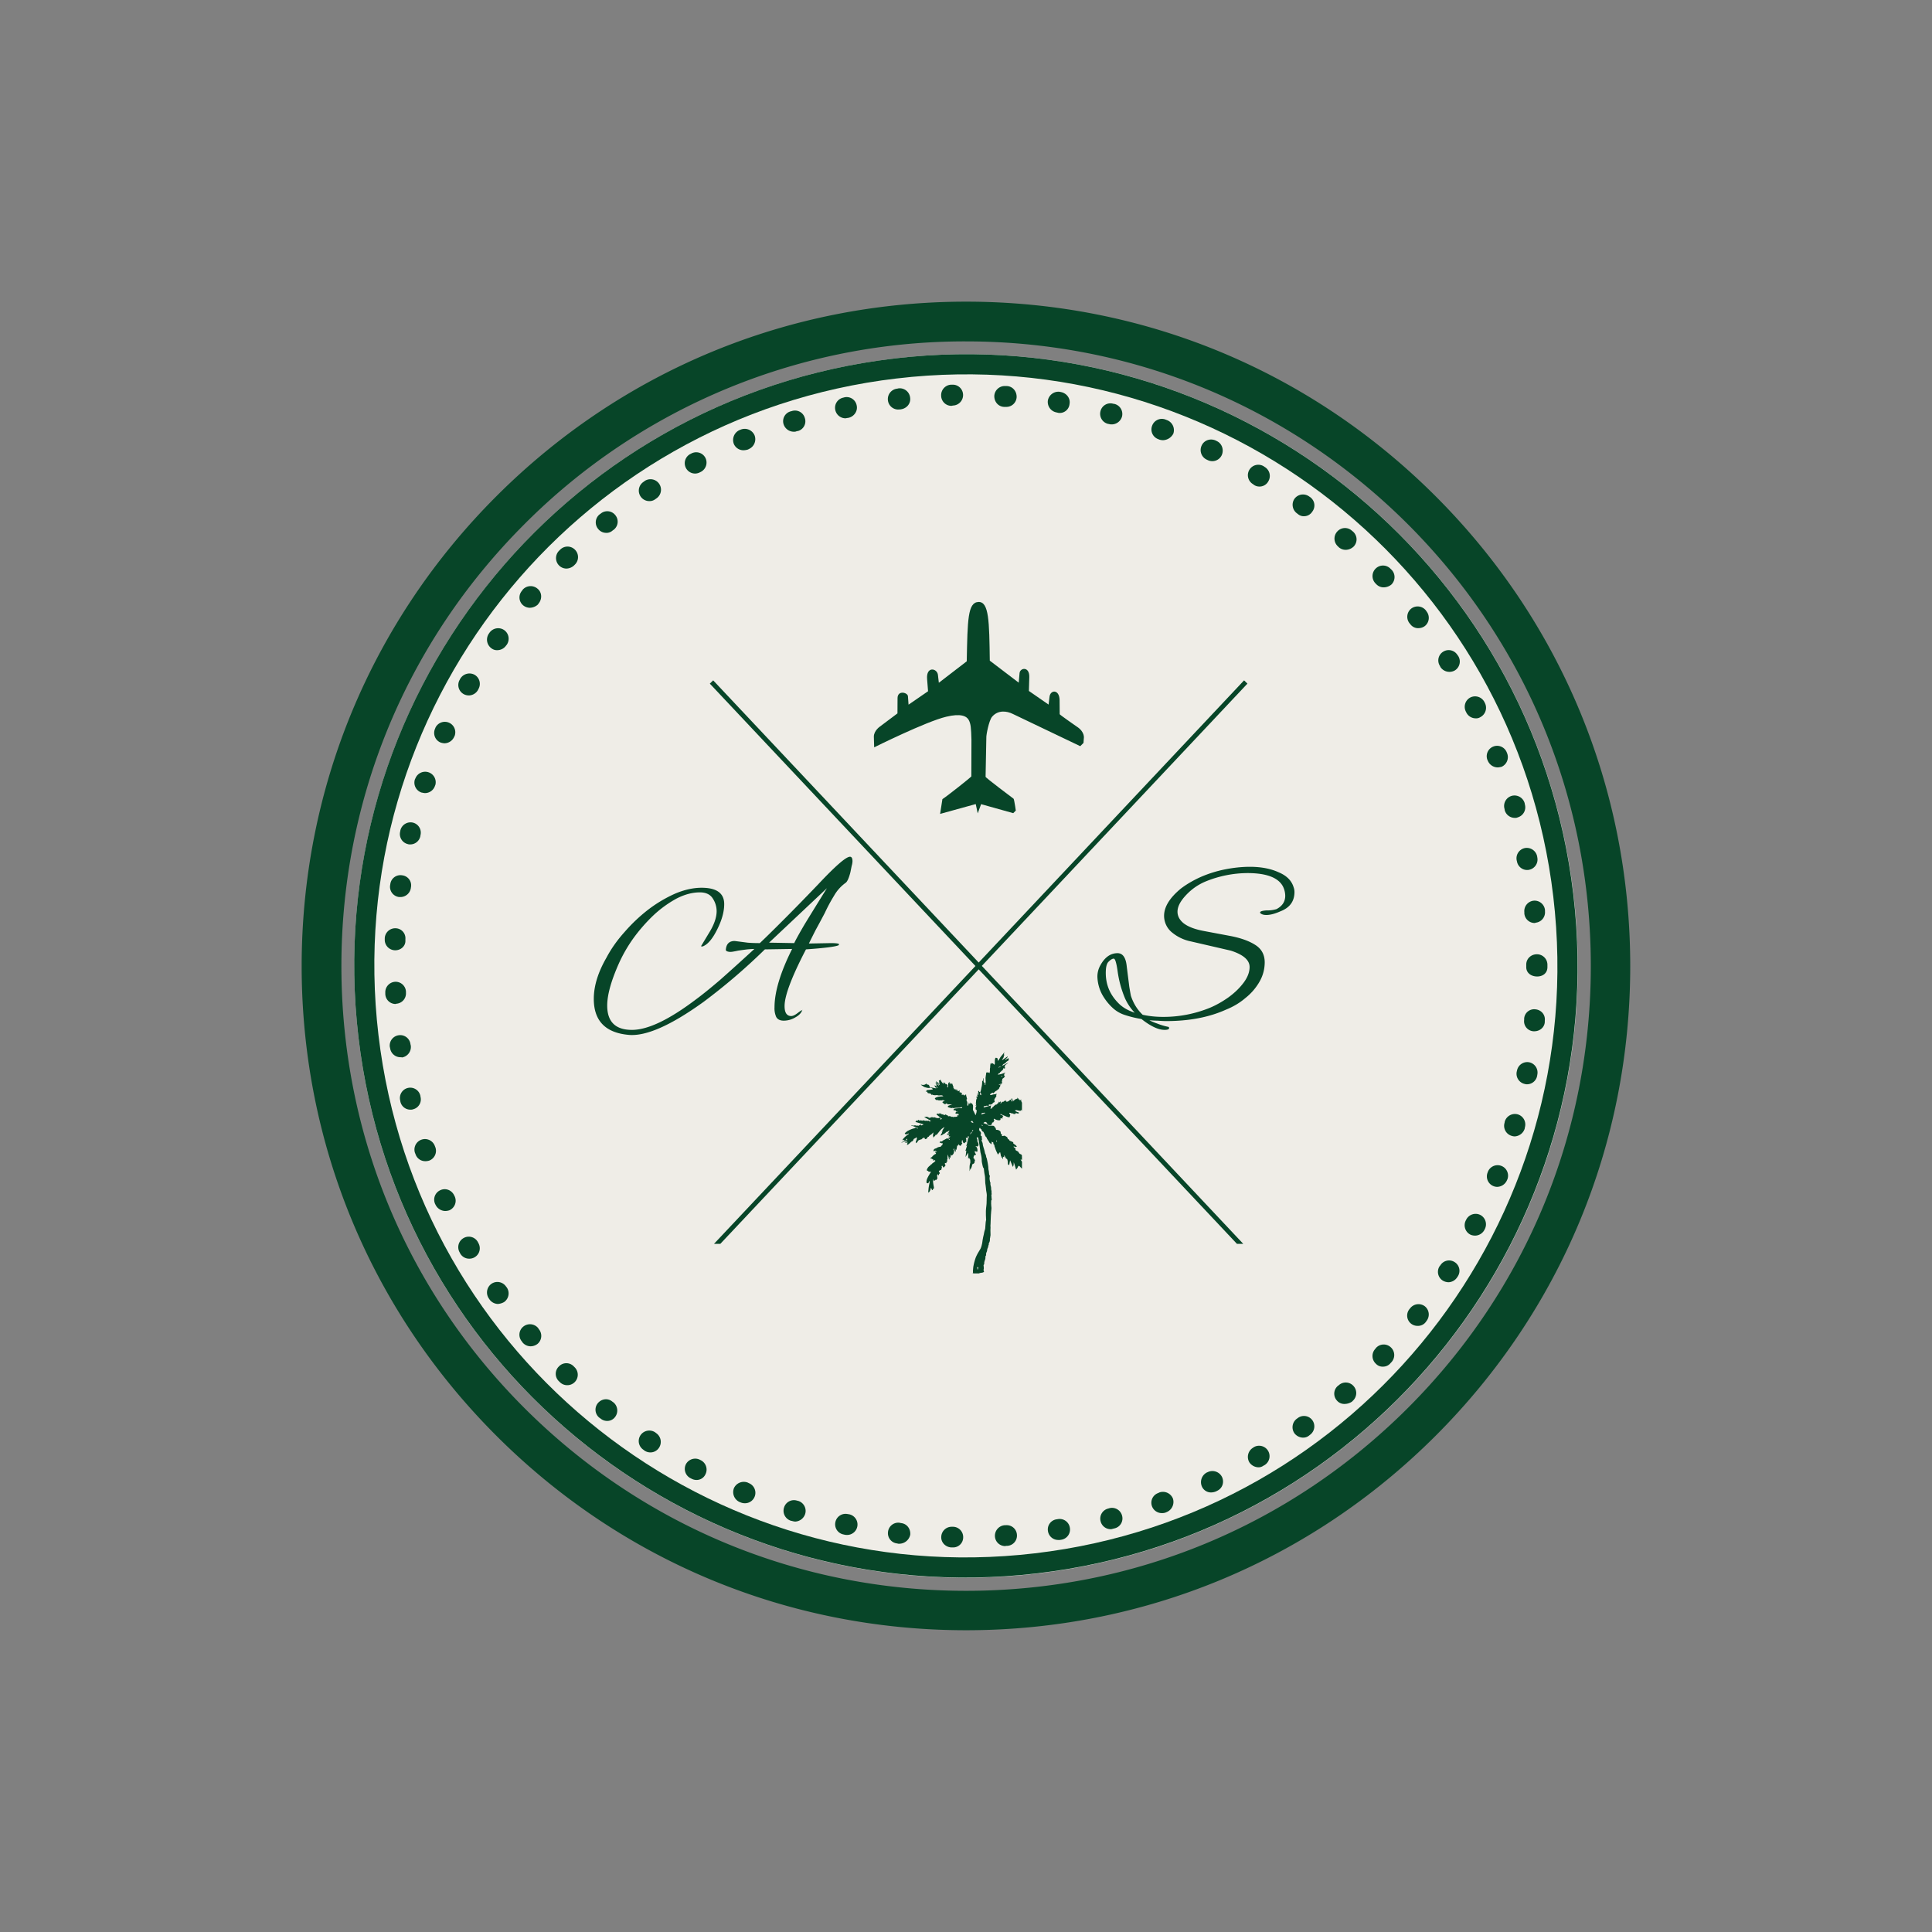
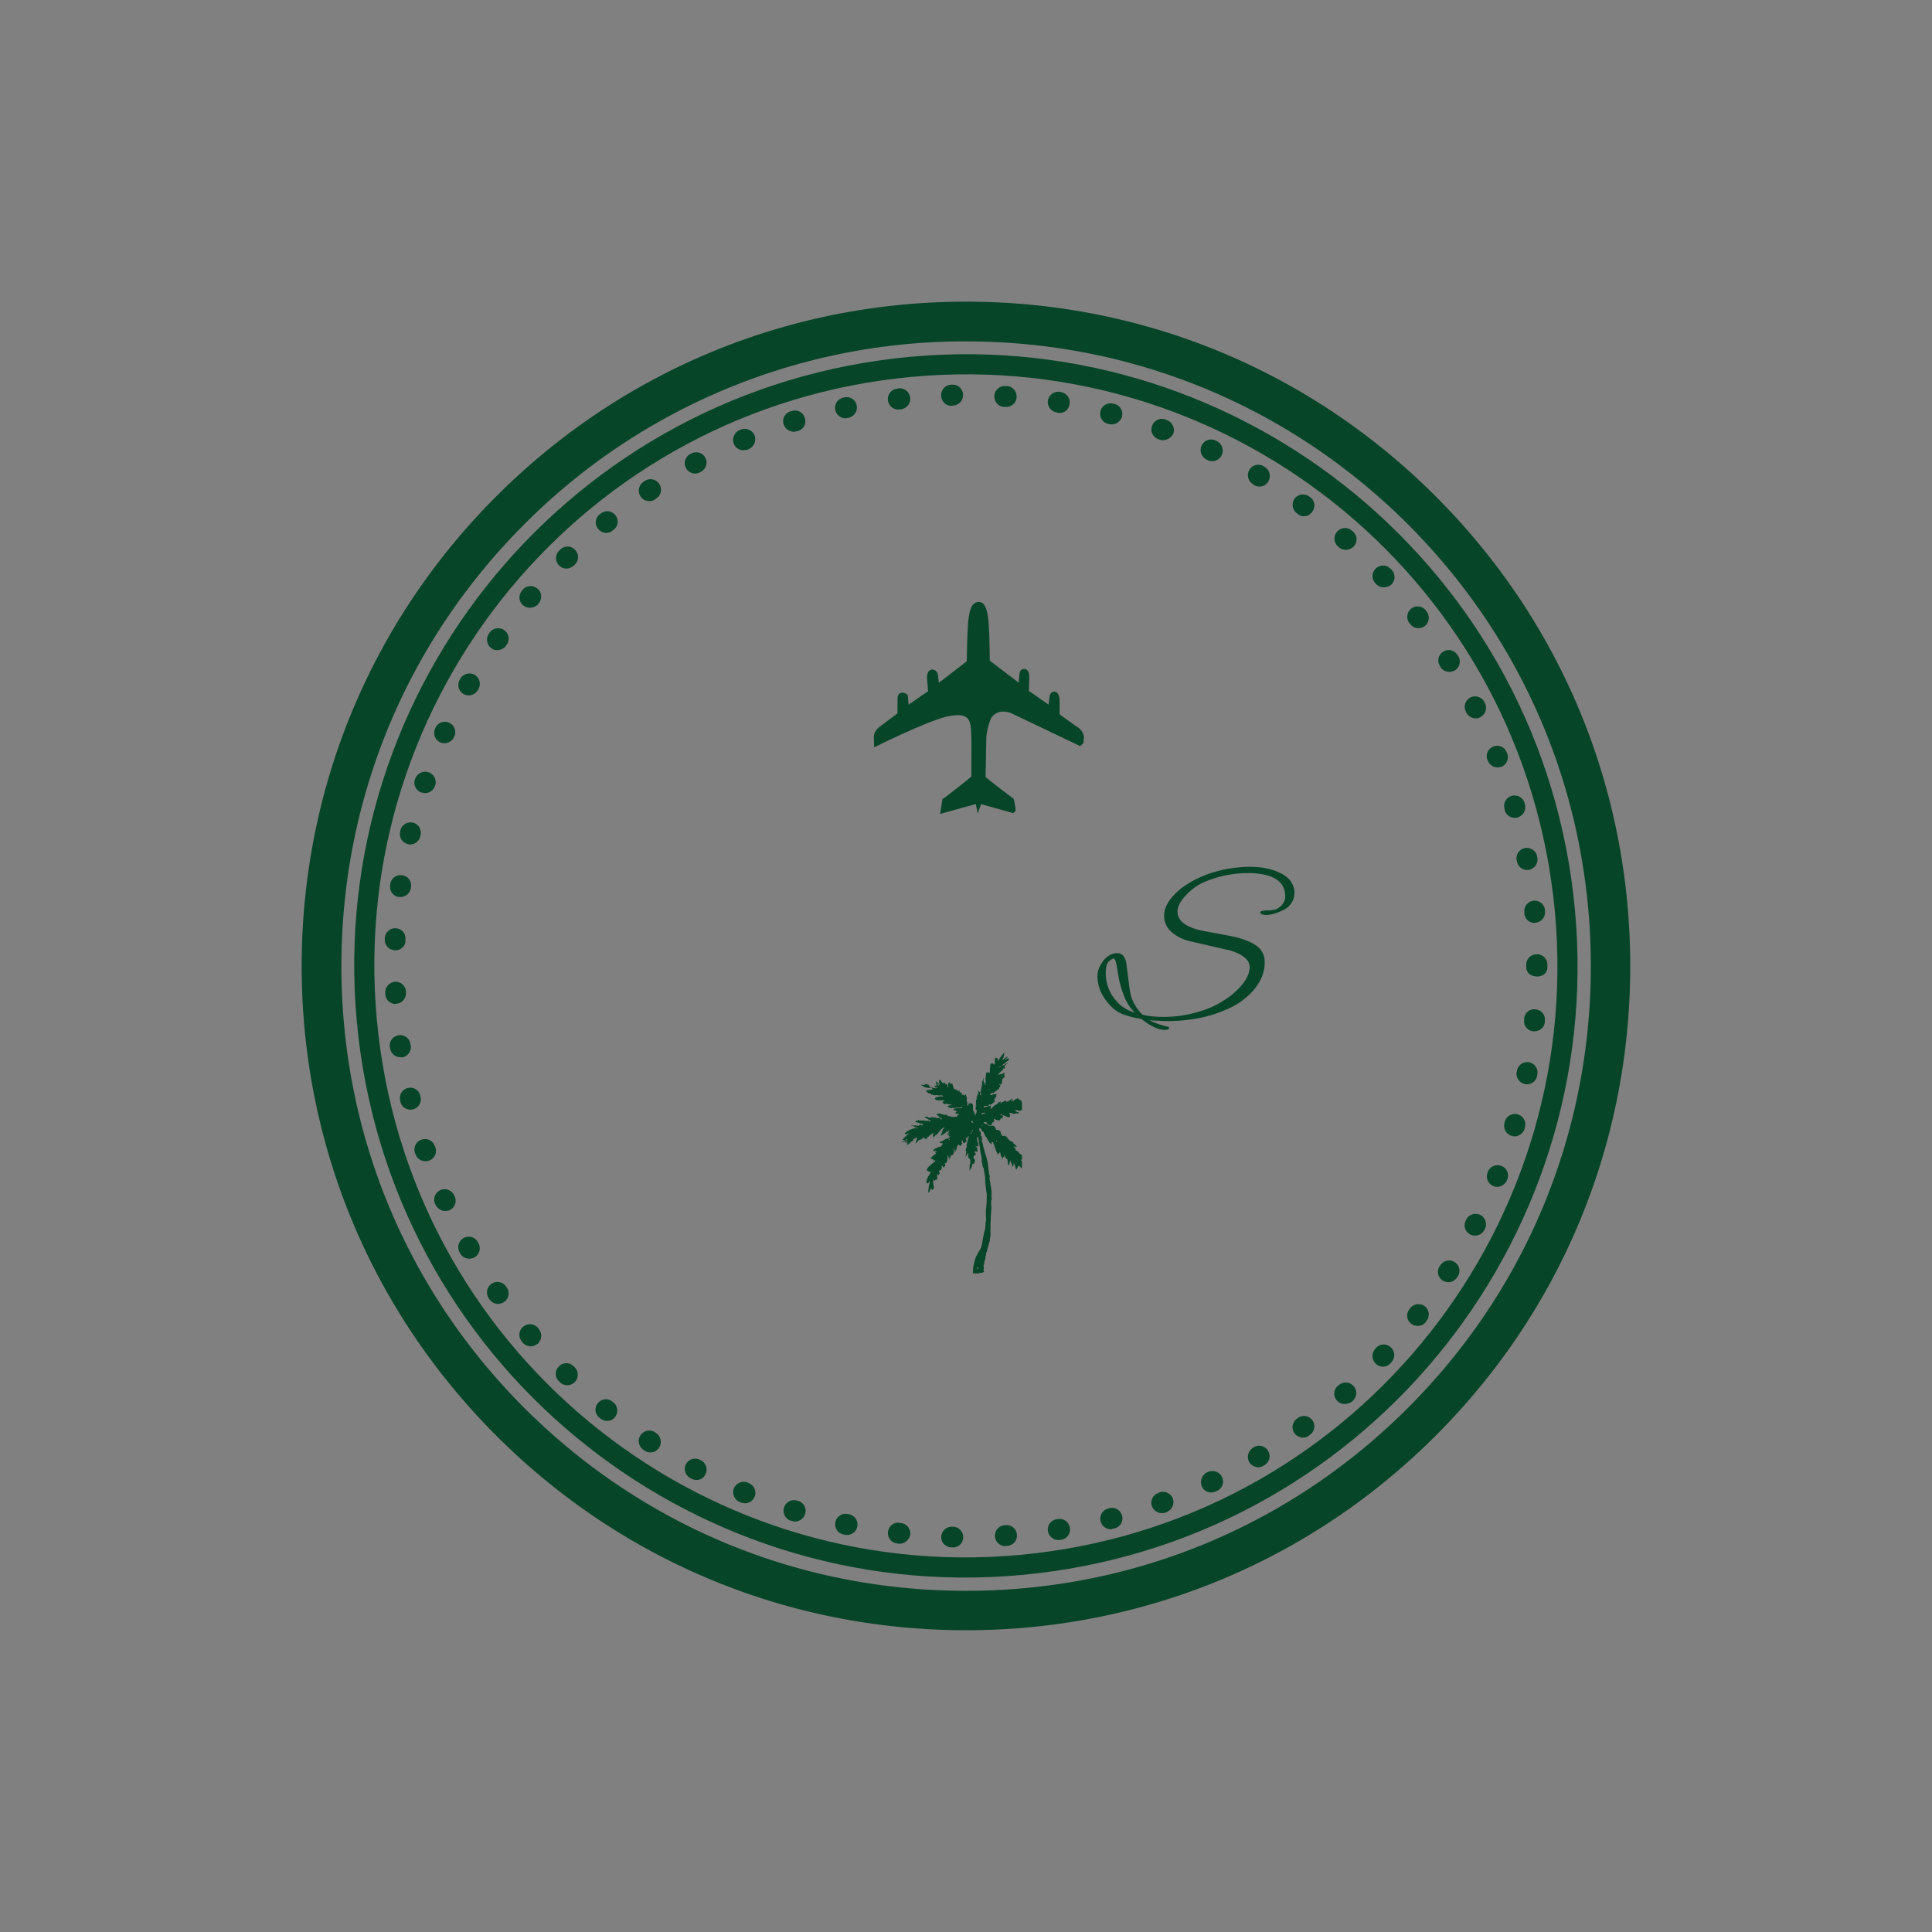
<svg xmlns="http://www.w3.org/2000/svg" data-bbox="10.695 10.695 50.61 50.61" height="96" viewBox="0 0 72 72" width="96" data-type="ugc">
  <rect x="0" y="0" width="72" height="72" fill="#808080" stroke="none" />
  <g>
    <defs>
      <clipPath id="2201ae64-16cf-4110-b196-ae4f46c564d0">
        <path d="M13 13h46v46H13Zm0 0" />
      </clipPath>
      <clipPath id="b0b2b215-76ed-44a2-b9e2-e1ec18063dcc">
-         <path d="m10.695 16.023 45.282-5.328 5.328 45.282-45.282 5.328Zm0 0" />
-       </clipPath>
+         </clipPath>
      <clipPath id="9850799d-f8d6-4d1c-b7c5-306c35270273">
        <path d="M33.336 13.36c-12.504 1.472-21.445 12.8-19.977 25.304C14.832 51.168 26.16 60.11 38.664 58.641c12.504-1.473 21.45-12.801 19.977-25.305S45.84 11.886 33.336 13.359m0 0" />
      </clipPath>
      <clipPath id="dac4ef66-73e8-4fe2-930f-eeffd70efec4">
        <path d="M13 13h46v46H13Zm0 0" />
      </clipPath>
      <clipPath id="144b8a23-b7c8-47ac-bf49-baef7e448d1a">
        <path d="m10.695 16.023 45.438-5.347 5.347 45.437-45.437 5.348Zm0 0" />
      </clipPath>
      <clipPath id="63b4bd1a-2954-4c0c-ab55-173a92a77b41">
        <path d="m10.695 16.023 45.274-5.328 5.328 45.274-45.274 5.328Zm0 0" />
      </clipPath>
      <clipPath id="47fe400d-c99f-4683-9823-82e83456ec11">
        <path d="M33.332 13.36c-12.5 1.472-21.445 12.8-19.973 25.3C14.832 51.164 26.16 60.105 38.66 58.633c12.504-1.469 21.445-12.797 19.973-25.301-1.469-12.5-12.797-21.445-25.301-19.973m0 0" />
      </clipPath>
      <clipPath id="38e18627-eb5c-4408-a6a3-88c0d6722e2c">
        <path d="M32 22h9v9h-9Zm0 0" />
      </clipPath>
      <clipPath id="2ff8d8e3-5f00-44e7-bc65-17f641c5a9dd">
        <path d="m31.61 26.91 4.773-4.773 4.773 4.773-4.773 4.77Zm0 0" />
      </clipPath>
      <clipPath id="17c37ffe-01be-4468-9a50-8dafdaf742b9">
        <path d="m31.61 26.91 4.773-4.773 4.773 4.773-4.773 4.77Zm0 0" />
      </clipPath>
      <clipPath id="84d904a9-c9d3-44c7-9933-34860bfe5fef">
        <path d="M33.594 39.207h4.492v8.25h-4.492Zm0 0" />
      </clipPath>
      <clipPath id="c3ae0cfb-a1cb-4662-b349-950b78ce6319">
        <path d="M33.586 41H35v1h-1.414Zm0 0" />
      </clipPath>
      <clipPath id="d4cc4936-b1ed-4545-ad2c-a512b541eb93">
        <path d="M26.453 25.355h20.25v21h-20.25Zm0 0" />
      </clipPath>
      <clipPath id="e4b82221-1c8a-4a3e-8e82-1f2fb6e613df">
        <path d="M11.242 11.242h49.5v49.5h-49.5Zm0 0" />
      </clipPath>
    </defs>
    <g clip-path="url(#2201ae64-16cf-4110-b196-ae4f46c564d0)">
      <g clip-path="url(#b0b2b215-76ed-44a2-b9e2-e1ec18063dcc)">
        <g clip-path="url(#9850799d-f8d6-4d1c-b7c5-306c35270273)">
-           <path d="m10.695 16.023 45.282-5.328 5.328 45.282-45.282 5.328Zm0 0" fill="#efede7" />
-         </g>
+           </g>
      </g>
    </g>
    <g clip-path="url(#dac4ef66-73e8-4fe2-930f-eeffd70efec4)">
      <g clip-path="url(#144b8a23-b7c8-47ac-bf49-baef7e448d1a)">
        <g clip-path="url(#63b4bd1a-2954-4c0c-ab55-173a92a77b41)">
          <g clip-path="url(#47fe400d-c99f-4683-9823-82e83456ec11)">
            <path stroke-width="1.5" stroke="#074528" d="M33.331 13.359c-12.5 1.472-21.445 12.8-19.972 25.3 1.472 12.504 12.8 21.446 25.3 19.973 12.504-1.468 21.446-12.797 19.973-25.3-1.469-12.5-12.797-21.446-25.3-19.973Zm0 0" fill="none" />
          </g>
        </g>
      </g>
    </g>
    <g clip-path="url(#38e18627-eb5c-4408-a6a3-88c0d6722e2c)">
      <g clip-path="url(#2ff8d8e3-5f00-44e7-bc65-17f641c5a9dd)">
        <g clip-path="url(#17c37ffe-01be-4468-9a50-8dafdaf742b9)">
          <path d="m32.578 27.852-.012-.399c0-.226.23-.379.23-.379l.65-.488.003-.57c.004-.301.367-.211.387-.075l.023.32.727-.5-.035-.448c-.043-.489.363-.415.402-.172l.035.304 1.04-.8c.03-1.551.038-2.192.433-2.211.398-.02.406.726.426 2.187l1.078.82.031-.355c.02-.207.375-.258.363.148l-.015.516.734.508.035-.293c.032-.262.364-.285.375.12l.004.532c-.004.016.63.457.63.457.323.203.269.446.269.446l-.024.34-2.625-1.255c-.226-.113-.554-.152-.773.11-.114.14-.219.68-.211.773l-.028 1.461c-.007.031 1.043.817 1.043.817.028.027.102.57.102.57l-1.312-.367-.126.343-.074-.347-1.328.367.086-.55c.184-.118 1.07-.821 1.078-.848l.004-1.364c-.012-.441-.023-.593-.101-.738s-.297-.254-.84-.121c-.746.176-2.684 1.14-2.684 1.14m0 0" fill="#074528" />
        </g>
      </g>
    </g>
    <g clip-path="url(#84d904a9-c9d3-44c7-9933-34860bfe5fef)">
      <path d="m34.895 42.902-.008.04q.008 0 .015.003c-.004-.015.032-.023-.007-.043m2.23-.398c.004.02.012.031.02.055.007-.028.03-.055-.02-.055m-.55-.582v.008c.034.03.038.03.054.008a.3.3 0 0 0-.055-.016m-2.884.613q.03-.011.051-.023.005-.006.004-.012l-.012-.004c-.011.004-.02.012-.027.012-.016 0-.02.012-.016.027m1.664-.055c.043-.003.051-.02.028-.042a.3.3 0 0 0-.028.042m1.97-2.359v.012q.001.004-.005.008.006-.001.012-.008l.012-.016a.03.03 0 0 1 .015-.008c-.007-.004-.011-.011-.015-.011-.02-.004-.032.004-.02.023m-1.06 1.992c-.03.004-.038.024-.038.051.02-.012.046-.016.039-.05m-.913.117q-.005.006-.016.012c.008.016.02.028.027.04.012-.009.04 0 .035-.036-.011.012-.015.02-.027.027zm-.465-1.726c.011.016.027.031.039.047.02-.02.015-.031-.004-.04q-.011-.004-.027-.015c.003 0-.004.004-.008.008m.082-.117.039.05.008-.007a.3.3 0 0 0-.008-.055zm2.343-.649-.003-.008c-.032.02-.07.016-.098.051q.005.004.004.008l.097-.05m-2.359.637q-.017.063.043.086c-.016-.027-.027-.059-.043-.086m1.274 1.809c-.016 0-.028 0-.028.004-.011.027-.047.046-.035.085zm-2.418.25c-.012.007-.028.011-.036.023-.003.004-.003.016-.003.023.007 0 .02.004.027 0 .012-.003.016-.042.012-.046m2.636 4.882c-.008-.023 0-.039.012-.058.004-.004 0-.016-.004-.024-.004-.011-.012-.015-.02-.023-.003.008-.011.016-.011.023a.01.01 0 0 0 0 .016c.008.023-.008.05.023.066m-.27-5.507.095.039q.003.001.007-.004-.022-.042-.047-.082c-.02.015-.035.031-.054.047m.544-.329q-.005-.005-.004-.011c-.012 0-.024-.004-.035-.004q-.034.007-.063.008c-.015 0-.047.03-.047.047l.004.011c.051-.015.098-.035.145-.05m.113.434q.005-.007.004-.008c-.008-.008-.016-.02-.027-.02-.02-.003-.02-.015-.028-.027-.008-.027-.031-.05-.058-.05-.028-.004-.051.015-.075.043zm-2.816.047c.004-.004.004-.012.007-.016l.079-.011q.011-.001.02.004c.01.011.023.027.038 0 0-.004.028.007.047.011q.004.001.008.008l.062-.035.02.012s.004 0 .004-.004l-.016-.028q.024.001.043-.004-.001.007.004.008c-.008.008-.016.012-.027.02.02.004.035.011.043.011.027-.011.047-.023.074-.039-.106-.03-.207-.062-.317-.093q.023-.004.028-.008-.007-.006-.008-.012l.043-.035.02.016c.011-.008.023-.012.03-.024.012-.02.024-.012.032.004.012.016.023.016.043.008q.012-.011.035-.004c.02.004.043.023.067 0 .007-.004.027 0 .039.004l.046.012h.008c.032-.008.043-.004.07.004.012.003.028-.008.044-.012q.016.012.039.035l.054-.016a1.4 1.4 0 0 0-.242-.14q.006-.011.012-.016c.004-.004.008-.004.015-.012v.024c.024-.024.051-.024.083-.008.007.004.023 0 .035.004.004.039.043.016.066.035v-.027q.013.007.031.008c.004 0 .004-.012.008-.012.016 0 .031-.004.047 0 .012 0 .023.008.04.012 0 0 .003.003.003 0 .027-.032.047.007.074.003.012 0 .028.012.043.016.008.004.02-.004.028 0 .015.004.039.004.05-.004.035-.02.047-.015.063.02-.004.011-.012.02-.016.03l.004.005c.012 0 .023-.004.035-.004l.031-.02a4 4 0 0 1-.207-.164l.024-.011q-.006-.011-.012-.016c.012-.008.078 0 .09.016l.016-.04.023.012c.02.016.035.035.066.024 0 .011 0 .015-.003.027.023-.02.046-.035.058.008h.059c.015-.024.027-.02.054.004.016.011.04.015.063.027 0 0-.004.008-.004.024l.043-.012.012.004.008.004c.011.011.03-.02.042.007.008.02.028.012.047.012.02-.004.04.012.063.016v-.016c.023 0 .047.004.074 0 .02 0 .043-.008.066-.012l-.019-.015c.016-.035.031-.04.066-.024a1 1 0 0 1-.027-.09c-.004.016-.008.024-.008.04-.031-.008-.058-.012-.094-.024.008-.02.012-.043.02-.058q.031-.011.063-.016v-.008h-.032c-.015 0-.035.008-.035-.02 0-.003-.004-.011-.008-.011l-.066-.008c-.004 0-.012-.004-.016-.012 0 0 .004-.011.008-.015.023-.04.063-.035.098-.04l.133-.011h.09c-.005-.012-.005-.027-.008-.031h-.043l-.047.015q-.072.005-.137.004l-.09.012q-.016-.001-.031-.008h-.016q-.011.007-.023.008c-.043-.008-.086-.016-.13-.035-.015-.004-.019-.028-.003-.04q.011-.012.027-.019.064-.022.13-.05-.028.004-.055.003c-.012.004-.024 0-.036 0-.02 0-.039-.004-.058 0-.016.004-.024.004-.035-.011q-.02-.04-.055-.008c-.02.02-.059.012-.078-.008q-.018-.019-.035-.031c-.016-.016-.028-.028.004-.04.004 0 .007-.007.015-.011.012-.008.024-.023.043-.02.004 0 .008-.007.016-.011-.031-.004-.055-.012-.078-.016-.012 0-.02.004-.032.004-.011.004-.023.012-.035.008-.03-.016-.062.008-.09-.004l-.042-.012-.016-.004-.047.004c0-.02-.012-.027-.027-.039-.016-.012-.004-.031.02-.047a.4.4 0 0 1 .144-.043l.105-.008q.017 0 .04-.007c-.02-.012-.032-.024-.048-.028q-.03-.005-.058-.004c-.04.004-.078.012-.117-.007a.2.2 0 0 0-.059.004c-.043 0-.082 0-.121-.016-.008-.004-.027-.02-.035.012q-.002.001-.004-.004c-.004-.008-.004-.016-.012-.024a.06.06 0 0 0-.023-.027q-.042-.011-.082-.016c-.024-.004-.04-.02-.035-.039.003-.015.003-.015-.016-.015-.016 0-.031-.012-.047-.016v-.008l.031-.008c-.004-.02.012-.03.032-.03.027-.005.05-.005.078-.009q.053-.005.105-.015c.004 0 .016-.008.016-.016 0-.004-.008-.012-.016-.016-.027-.015-.05-.043-.086-.03-.066.019-.125-.005-.187-.02-.043-.012-.082-.047-.125-.07q-.016-.013-.032-.032c.075.023.141.027.204-.035.007.008.015.02.023.027.004.004.012.012.016.012.043-.008.066.02.078.055l.015.039.239.047-.078-.118q.022.013.039.02c.003.004.011 0 .015 0q.005-.006.004-.012c.016.012.027.024.043.035a2 2 0 0 0-.05-.14q.003-.005.007-.004c.027.023.035.062.059.097.008-.035-.016-.058-.028-.082a.3.3 0 0 1-.023-.07l.039.043.004-.016.047.055c.008-.004.011-.012.02-.015q0 .005.011.02c.016-.048-.012-.083-.012-.118l.04.016-.008-.028.03-.004c.013.024.028.055.044.082.02.024.039.043.058.067q.006-.005.012-.004l-.008-.043.04-.004v.008c-.005.004-.008.008-.02.011q.033.007.054.008c0 .016-.02.028.012.032.04 0 .067.027.067.062-.004.016-.012.027-.016.043q.012.005.035.027l.012-.187h.008l.02.043h.007v-.067h.004c.02.032.043.063.059.09l.042-.043.04.114-.004.003c.007.004.011.008.023.012a.2.2 0 0 0-.02.04c.044 0 .02.046.047.062 0 0 .008-.004.012-.004.012 0 .031-.016.035.012 0 .011.012.02.016.03q.006 0 .012-.003l.004-.05c.02.03.035.05.046.073q.01.023.032.004.005-.004.023-.008v-.02h.004c.008.017.02.028.016.04 0 .012-.02.02-.028.035l.04-.012.023.043.011-.011q.016-.007.032-.008c0 .012.004.027 0 .039 0 .016-.004.027-.008.043q.006-.001.012.004l.011-.02.02.028c.012-.008.02-.02.023-.02.008 0 .016.012.024.02.004.007.011.02.023.027q-.005-.012-.004-.023l.012.007c.004-.011.012-.02.016-.035.011.004.023.012.039.016-.008.023-.016.043.008.058q.004.007.003.02-.001.019.004.031c.008.024.024.047-.007.063q-.005.006-.004.02c.015.034.035.073.035.116a.3.3 0 0 0 0 .082c0 .008.008.016.015.024.02-.05.047-.09.04-.14l.03.07c.005-.004.005-.004.009-.004v-.063h.007v.02c.004.007.012.02.02.027.004-.008.012-.016.016-.023.007.023.023.02.039.011.007.012.007.032.015.04.028.035.02.074.02.113 0 .03-.008.066 0 .097.004.024.023.047.035.07l.047.102a.1.1 0 0 0 .023.024q.001-.022-.004-.043c.02-.012.035-.078.035-.149l-.039-.027v-.047c-.007-.027.016-.047.024-.07v-.024c-.008.004-.012.008-.024.016l.008-.035h.004l.008.015.008-.008c-.008-.003-.012-.011-.02-.019q.007-.006.02-.023l-.02-.008c.004-.059.012-.125.016-.188h.008q-.001.011.004.028.008-.023.02-.04c-.028 0-.017-.019-.02-.03l.003-.024c-.003-.004-.011-.004-.011-.008 0-.008 0-.012.004-.027.007.02.015.027.023.039.016-.016.012-.063.004-.086-.012-.02-.008-.043-.012-.067q.006.001.012-.004c0 .024.004.043.008.07.008 0 .027 0 .031-.007.008-.008.004-.023.004-.035l-.004-.059-.004-.035q.013-.005.031-.016.007.006.008.012c0 .02-.008.04.024.028.004 0 .011.011.015.015-.004.031-.015.063-.004.098.012-.004.016-.008.028-.016-.004.012-.004.016-.004.024.004 0 .008.004.011.004.004-.012.012-.028.008-.04-.011-.02-.023-.035-.023-.058 0-.004-.012-.008-.016-.012l.02-.055a1 1 0 0 0 .02-.101c.007-.04.019-.078.023-.117.008-.051.008-.106.011-.157l.028.008.008-.101q.004.001.007-.004.007.017.008.027c0 .035-.004.067 0 .102.004.015.016.03.028.05l.011-.007q-.001.005.004.011.001.019.008.032c-.004.015-.016.035.016.043q.001-.05.007-.098l.004-.035-.004-.043c.004-.047-.011-.094.008-.14l-.004-.016.012-.051q-.001-.017.004-.04.001-.021.008-.042c0-.004.008-.008.008-.008.02.016.039-.008.058 0s.04.02.055.027c.004-.039.02-.082.012-.12-.008-.052.023-.098.007-.15 0-.007.008-.015.008-.023l.008-.074c.012.016.016.024.023.035l.012-.043c.043.012.082.024.102.067.011-.012.015-.024.023-.032v-.066q-.001-.046.004-.094a.2.2 0 0 1 .02-.066c.004-.004.03-.004.043 0 .023.008.039.016.039.043l.004.07c.054-.05.078-.117.12-.168.044-.05.083-.101.13-.16-.012.043-.04.082 0 .105l-.036.04q.006.006.012.007v.024q-.02.04-.043.074a.1.1 0 0 1-.023.023c.008.02.02.016.039.004.05-.039.105-.074.156-.109l.012-.008.004.004c0 .024-.051.078-.07.086-.012.004-.016.02-.028.027q.007.006.008.012l.117-.066.012.035c.004.015-.016.062-.028.066a.2.2 0 0 0-.09.074c-.007.016-.03.02-.05.032-.024.011-.051.023-.059.054-.004.008-.012.016-.015.024l.003.004c.07-.04.137-.074.208-.114q0 .004.003.008-.04.031-.074.055c-.02.016-.043.027-.039.059 0 .007-.012.02-.02.03.032.024.028.056-.007.067-.008-.008-.012-.02-.02-.031-.008.012-.011.027-.02.039-.011.016-.007.047-.034.047-.004 0-.004.004-.008.004-.016.043-.07.05-.082.094-.008.023-.032.015-.047.023-.016.008 0 .04-.028.04a.04.04 0 0 1-.019.01.9.9 0 0 0 .297-.085l-.012.02q-.001.005-.008.011c-.027.016-.015.043-.027.066-.004.004.008.016.016.024l.02.02h-.024v.007q.006-.001.023.004l-.02.016c-.019.031-.046.047-.074.066-.007.008-.007.024-.011.04l.015.003c-.011.016-.023.028-.027.043q.001.026.008.05c0 .04-.008.052-.043.056q-.042.006-.082.02c.023.015.035.015.101-.005-.015.012-.03.02-.05.035.007 0 .015.004.011.004a.3.3 0 0 1-.015.055c0 .004-.008.008-.012.012-.008.008-.016.02-.016.027-.004.047-.043.059-.074.074q-.001.007.004.02c-.066.012-.098.062-.145.105l-.039-.023c-.011.008-.02.02-.03.023-.024.004-.04.024-.052.04-.011.011-.004.027.012.027q.024.001.043-.004c.031-.008.063-.02.098-.024.015-.004.035 0 .054-.007l.032-.02-.012.063c0 .011-.004.019-.008.035h.02l-.051.062c.004.012.004.012-.016.024a.2.2 0 0 0-.015.043c-.008.011-.012.027.004.039.007.004.003.015.003.023v.031c-.039.004-.09.047-.093.09l-.032-.023q-.01.012-.011.02c-.02.003-.032.007-.047.011l-.004-.016q-.012-.001-.024.004l-.007.059-.082-.016s-.004.008-.012.008l-.063.012q-.042.005-.03.05l.276-.074v.008c-.023.012-.011.027-.011.04.004.019.008.034-.012.046-.004 0-.004.012-.008.023l.074-.011-.007-.024c0-.004.004-.015.004-.015.039 0 .05-.043.078-.059.02-.012.035-.035.054-.055l-.007.024a.11.11 0 0 0 .074-.05c.011-.017.02-.02.039-.009-.02-.039.02-.047.023-.074q.004.005.008.004l-.016.027q.023.005.04.004.01-.017.015-.035c.043.031 0 .05-.004.078q.029 0 .04-.023.005-.016.023-.02c.008-.008.008-.023.035-.015.012.004.031-.016.047-.024q.024-.02.054-.039v.047c.012-.008.016-.016.024-.02v.036a.2.2 0 0 0 .11-.047c.007-.012.015-.016.027-.024q.023-.02.035.004a.13.13 0 0 0 .047.067l-.008-.043c-.004 0-.012-.008-.02-.012.012-.008.02-.012.028-.02-.004-.007-.012-.015-.012-.02-.016.009-.023.02-.035.028.008-.012.023-.02 0-.031.008-.012.015-.016.023-.023l.02-.008v.02q.012.012.02.03c0 .008-.009.02-.009.028.02.008.032.012.047.015.035-.05.11-.09.137-.074l-.004-.043c.031.016.05.032.043.07l.016-.015.035.023S38 40.988 38 41c.004-.004.012-.004.016-.004-.004.012-.008.016-.012.024q.004.004.008.003.016-.024.039-.054a.03.03 0 0 0 .008.015h-.008l.008.051q.01.03.027.059.014-.011.016-.016a.06.06 0 0 0 .035.012c.011.004.023 0 .039.015.011.012.023-.007.031-.015.016-.016.012-.02.023-.004a.03.03 0 0 0 .016.016c.012-.008.016-.043.047-.024q-.005.017-.016.04c.043.007.086.01.13.019q-.022.04-.044.015-.03.02-.047.04l-.007.019c.027.008-.004.02.004.031-.024 0-.043 0-.047.028 0 .007-.016.011-.02.015-.031-.004-.055-.012-.082-.012-.008 0-.02.012-.031.016q-.013.005-.031.004a.04.04 0 0 1-.02.012l.113.03s-.004 0-.004.005c-.015 0-.03-.004-.043 0a.03.03 0 0 0-.027.015c-.016.032-.016.032-.043.051v-.054q-.014.009-.016.02c-.011.019-.023.023-.042.023-.047.003-.086-.012-.13-.024-.019-.004-.042.008-.07.012a.24.24 0 0 0 .149.07c-.016.024-.016.027.023.043h-.082l-.047-.02c-.011.02-.023.032-.031.047q-.007-.004-.008-.003v-.016c-.015.008-.027.012-.039.02l-.012-.032c-.003.008-.003.012-.011.028a.2.2 0 0 1-.02-.036c-.02.016-.039.028-.054-.004h-.012l-.047-.011c-.024.008-.012.027-.004.043s.023.031.027.035c-.011.039-.023.066-.03.094-.036-.008-.071-.012-.102-.024l-.145-.062q-.018-.005-.035-.016c-.008-.004-.016-.012-.028-.016l-.023-.007q-.005.01-.004.023v.008c.047 0 .078.02.106.055l-.032.02.004.062-.05-.008q-.032-.006-.028.023c.004.024-.004.043-.023.047q-.02.005-.04.004a.3.3 0 0 1-.156-.05c-.011-.005-.02-.005-.027-.009q-.005.016-.004.032c.02.011.024.039.008.058l-.031.051h-.035l-.012.05c-.012.04-.031.052-.078.048-.024-.004-.043 0-.067 0 0 .004-.004.004-.004.008.012.003.02.011.032.011.039.004.078 0 .117.004q.032-.001.062.004c.012.004.032.016.032.027.004.02.015.028.035.036q.004.001.008.015l.02.07c.05 0 .097.008.136.04.015.011.035.027.035.058-.004.035.02.067.05.086l.016.016-.035.023a.1.1 0 0 0 .082 0c.032-.012.059.008.082.024.016.007.032.02.043.023.012.027.02.05.035.074.004.008.024.008.032.016q.017.02.027.05c.004-.003.012-.003.016-.007v.008l.086.035q.005.007.011.008c.028.004.028.02.02.043 0 .003.012.015.02.023.003 0 .015 0 .015.004.008.035.059.031.07.062.008.012.024.02.035.028-.027.027-.043.027-.078.015-.011-.007-.027-.007-.043-.011-.007.03.016.035.028.047q.018.01.05.023c-.023.016-.02.031-.003.043-.02.004-.012.016-.004.023.011.012.027.02.039.028l.047.023q.005.007.011.008.023.04.051.074c.008.008.024.02.035.02.032 0 .035.031.055.047.004 0 0 .011 0 .015-.008.028.004.043.023.055.016.012.028.023.024.043 0 .012.008.023.008.035s-.004.023-.004.035l-.094-.031c-.004 0-.004.004-.008.004.02.027.035.055.055.086.004.008.012.023.008.035q-.007.03.015.055c.024.03.004.074.02.109.008.02.004.05.008.074q-.002.013.007.02.013.012-.003.023-.005.007-.004.02a.1.1 0 0 1 .004.035.3.3 0 0 0-.07-.129L38 43.465c-.027-.024-.04-.024-.062.012-.008.015-.012.035-.024.05-.012.02-.027.035-.047.063a6 6 0 0 0-.086-.278c-.004.04-.004.07-.008.102-.003.023-.015.047-.023.066h-.008l-.097-.238c-.016.063-.024.121-.036.18l-.047-.031c-.007-.07 0-.145-.039-.211-.015.015-.027.004-.035-.012l-.058-.113h-.008v.074l-.043-.024v.094h-.012l-.012-.066a.1.1 0 0 1-.035.008v-.036l-.02-.027a1 1 0 0 0-.027-.137c-.023.008-.023.008-.046.055l-.016-.02-.012.051s-.004.004-.008.004l-.07-.148c-.008-.024-.02-.047-.027-.074l-.012-.04c-.004-.007-.008-.011-.012-.023-.004-.016-.011-.035-.011-.05-.004-.016.007-.036-.02-.04-.004 0-.008-.008-.012-.011l-.015-.079c-.008 0-.02.004-.028 0-.011-.004-.015-.02-.023-.035l-.012.121-.035-.043c-.004 0-.016.004-.016 0-.007-.023-.043-.03-.039-.062 0-.004-.007-.008-.011-.012-.016-.027-.035-.05-.051-.078-.008-.02-.031-.031-.02-.059q.004-.002-.004-.003c-.043-.028-.058-.07-.078-.114-.011-.031-.027-.058-.039-.086-.004-.011-.008-.027-.015-.039q.005.016.004.032l-.06-.055v-.008c-.003-.02 0-.04-.03-.047-.008 0-.016-.02-.024-.031q-.008-.029-.027-.004c-.02.023-.016.09.012.11.039.027.043.062.043.105 0 .008-.008.015-.012.027-.004.02-.008.031.016.043.019.016.042.031.023.067-.004.007.004.027.008.042.004.008.008.024.004.028-.032.031-.008.062.004.09a.3.3 0 0 1 .023.078c0 .035.012.074.023.11.008.034.024.07.032.109.011.03.015.062.023.093q.004.032.02.063c.027.043.023.094.039.137.004.011.015.023.015.035l.032.16q.008.045.015.097c.008.043.008.09.012.137.004.028.012.051.016.078l.011.118q-.001.005.004.011c.035.035.016.074.012.11q-.001.034.004.062-.001.018.004.035c.004.02.004.04.011.059.012.02.016.035.012.058-.004.024.004.051.008.079.004.023.016.046.016.07.004.02 0 .039.004.062q0 .023.007.051a.03.03 0 0 1 .008.02c-.012.05.016.105-.008.156-.004.008.004.02.004.031l.004.09.008.023v.02c-.031.031-.02.07-.023.105-.004.043.003.086.003.13q.007.047.008.09l-.015.16q.001.027-.004.054l-.004.078-.008.192q-.001.082-.008.172l.004.046-.004.118.004.175c-.004.035-.012.07-.016.11a.1.1 0 0 0-.007.039.24.24 0 0 1-.032.144c-.011.016-.011.04-.011.055.004.02-.008.027-.012.035l-.016.078-.011.02q-.013.033-.02.066c-.004.012 0 .028-.004.043-.008.028-.023.055-.031.082-.004.02-.008.043-.004.063s-.012.035-.02.05a.04.04 0 0 0-.007.024.25.25 0 0 1-.02.129c-.012.027-.016.055-.023.086-.004.027.008.058-.02.086-.012.011 0 .047 0 .07.004.035.008.066-.004.105a.1.1 0 0 0 .008.055c.012.02.012.028-.012.043-.039.024-.086.02-.129.031-.027.008-.058.024-.086.036-.003.003-.003.015-.007.023-.004.012-.008.027-.012.027a.1.1 0 0 1-.04-.011l-.023-.032c-.023-.027-.039-.03-.062 0l-.012-.043-.027.04q-.004.001-.008-.004c.004-.02.012-.043.016-.067l-.004-.043c.008-.07.008-.137.023-.203a2 2 0 0 1 .074-.277c.02-.059.051-.117.079-.172l.105-.176c.035-.07.05-.144.066-.219.008-.054.012-.105.024-.156.008-.055.023-.11.035-.164.012-.059.02-.113.04-.168a.3.3 0 0 0 .015-.094l.015-.191c.004-.031.012-.063.016-.09 0-.027-.004-.05-.004-.078l-.004-.094v-.11q-.001-.053.004-.109c.004-.07.016-.136.02-.207.004-.03 0-.066.004-.101q0-.083.003-.164c.008-.074-.007-.145-.02-.219-.007-.043-.007-.09-.015-.137-.004-.054-.015-.105-.02-.16l-.007-.164a.6.6 0 0 0-.012-.117l-.015-.082c-.008-.063-.016-.121-.02-.184-.004-.008-.004-.015-.004-.031l-.015.047c-.008-.043-.02-.078-.028-.113-.012-.063-.031-.13-.031-.196 0-.097-.02-.187-.043-.277-.008-.023-.008-.05-.012-.074q-.013-.111-.031-.227l-.035-.207c-.004-.016-.004-.027-.008-.043q-.013-.046-.055-.012c-.004 0-.004.004-.007.004.02.035.035.075.027.118 0 .02.016.042.027.062.016.023.024.082.012.105-.031.047-.031.047-.09.024h-.02c.075.05.079.125.075.203-.02.008-.043.008-.07-.008l-.024-.008c0 .012-.008.028-.004.043q.013.03.031.059c.004.008.012.016.016.023-.012.012-.02.032-.043.02 0-.004-.008 0-.012.004-.03.02-.05.094-.035.125.004.004.012.008.02.004l.015.035c.008.023.032.05-.004.074v.012c.008.035-.004.047-.03.066-.016.016-.04.02-.052.032-.011.015-.007.042-.011.062-.008.02-.016.035-.02.055s-.008.035-.031.043c-.008 0-.012.015-.016.027l-.023.066v-.14c0-.059.008-.113.027-.172.004-.023 0-.05 0-.078 0-.02-.004-.035-.008-.055-.004-.004-.011-.004-.02-.008.005-.027 0-.047-.034-.039l-.008.024h-.008v-.215h-.004a3 3 0 0 0-.094.152c.008-.082.02-.16.028-.242a.1.1 0 0 1-.035.016c.023-.07.043-.133.062-.2q-.007-.002-.008-.004-.017.012-.027.024L36 42.707c.016-.031.04-.066.04-.098.003-.047.026-.086.026-.132a.3.3 0 0 1 .028-.075q.031-.051-.02-.062l-.011.07c-.024 0-.043-.004-.07-.008.007.035.015.059.023.086-.012.012-.012.012 0 .067q-.019.005-.032.004l-.047.05-.023-.015c-.043-.024-.027-.074-.055-.114-.004.012-.011.024-.011.032q-.005.036-.004.074c0 .008.011.012.02.023.003 0-.005.004-.009.012-.007.016-.03.02-.03.047.003.012-.02.027-.036.031-.008.004-.023-.008-.035-.015a.2.2 0 0 0-.031-.04q-.018.035-.035.063-.001-.005-.008-.016h-.008c-.008.055-.02.106-.027.164a.1.1 0 0 1-.02-.023h-.008v.09l-.015-.016-.004.028-.047-.133-.028.035c.004.004.004.004.004.008l.02-.012c.016.094.008.176-.082.234l-.028-.043c-.007.047-.011.086-.019.13l-.031-.028q-.004-.001-.008.004l.012.031h-.004c0 .02 0 .035.004.055-.036-.024-.036-.055-.04-.09-.007-.031-.019-.062-.03-.102l-.008.079c.003.027-.016.058.003.086.004 0 0 .003 0 .003-.035.028-.007.067-.015.098-.02.012-.043.016-.028.047 0 .004-.007.012-.007.012-.012 0-.024-.004-.036-.004-.003 0-.007-.004-.011-.004l-.012.039c.027.012.023.043.027.062l-.07.075-.05-.075c-.04.02-.012.047-.012.067.003.015 0 .02-.008.027-.016.016-.016.02-.004.028l-.012.03c-.02.02-.02.02-.043.009l-.043.043c-.015.027.02.035.028.058 0 .008.007.02.003.027 0 .004-.011.008-.02.012l-.01.02c-.005.015-.005.031-.013.047l-.035-.059c-.008.016.004.04-.02.043-.003 0-.007.008-.003.012 0 .027.008.05.008.078.004.015.004.035.008.05q-.006 0-.012-.003c-.008.008-.02.011-.024.02-.007.034-.004.034-.035.019q-.004-.005-.008-.004c-.007.012-.007.023-.015.043q-.013-.016-.02-.031l-.008.011-.011.024c-.004-.008-.012-.016-.016-.028-.004-.011-.004-.027-.016-.043v.102c.004.062.016.125.028.184q.005.03.004.058c0 .004-.012.012-.016.016-.02.008-.035.02-.02.039-.03.02-.042.008-.046-.02q-.013-.029-.032-.062l-.007.05c-.012.032-.02.063-.036.09-.011.02-.03.032-.046.047q-.007-.006-.008-.011.001-.053.008-.106.005-.076.02-.148c.007-.047.019-.09.026-.137q.005-.018-.007-.035-.011.024-.028.054c-.02.036-.027.04-.078.028-.02-.074.004-.137.035-.203q.036-.072.082-.145c.012-.023.032-.047.047-.07-.031-.004-.058-.004-.086-.008-.004 0-.011 0-.011-.004-.008-.023-.032-.023-.051-.035-.004-.004-.016-.016-.012-.023a.28.28 0 0 1 .106-.153c.02-.011.035-.035.05-.05q.014-.011.028-.016c.004 0 .011 0 .011-.004.004-.031.032-.031.047-.047.024-.02.047-.035.07-.055.004-.004.004-.015.008-.023-.007-.004-.015-.004-.015-.012-.012-.012-.016-.012-.028 0-.011.008-.03.016-.043-.004a.1.1 0 0 1 .024-.015v-.008q-.017-.001-.04.004c.005-.008.005-.012.009-.02-.012-.004-.02-.004-.036-.004-.011-.035-.042-.015-.062-.015l.031-.047h.004c.031-.008.04-.035.059-.055q.041-.035.09-.07c.003-.004.015 0 .023 0q.001-.014.008-.028c-.008-.011-.02-.023-.028-.035-.003-.004 0-.015.004-.023l.024-.024a.01.01 0 0 0 0-.015c-.004 0-.012-.004-.02 0-.015.008-.047-.004-.047.031-.03-.023-.03-.043-.015-.07.02-.035.047-.035.074-.047a.1.1 0 0 0 .047-.024.25.25 0 0 1 .129-.035c.004 0 .011-.011.015-.015.012-.016.016-.043.04-.032l.027-.066h-.004q.004-.007.008-.02c-.028 0-.059.012-.07-.023-.012.004-.02.012-.032.016-.008-.012-.012-.024-.02-.032.02-.015.04-.027.051-.039q.012.012.024.012c.008.004.02 0 .027 0 0-.004.004-.008.004-.012l-.004-.011.082-.043c.031-.016.059-.035.09-.047.012-.004.031.008.05.011.013 0 .02 0 .036-.003-.02-.008-.035-.02-.05-.028q.064-.002.09-.054c-.024 0-.04-.004-.063-.004.003-.012.011-.02.015-.032l-.031-.027a.01.01 0 0 0-.016 0l-.023.02q-.004-.007-.008-.008l.094-.16-.008-.008c-.008.008-.023.008-.027.015-.008.024-.028.024-.047.024l-.024.008c-.043.035-.078.078-.136.093q-.006.001-.012.008c-.016.032-.047.024-.078.04.015-.032.023-.06.039-.079.023-.023.02-.043-.004-.074.016.008.023.012.039.016q-.006-.026-.012-.04l.082-.136c-.004-.004-.004-.004-.004-.008-.035.027-.07.047-.101.074q-.059.058-.106.121l-.07.086a.04.04 0 0 1-.027.012c-.02-.004-.032.012-.032.02 0 .03-.023.03-.039.042-.011.008-.015.02-.023.032q-.004.006-.008.02c-.008-.02.004-.04-.012-.063-.011-.008 0-.04 0-.059l.012-.074c-.004 0-.004-.004-.008-.004-.02.016-.035.04-.054.055q-.03.024-.063.043c-.015.008-.047.043-.047.058q-.045-.005-.054.043c0 .008-.008.016-.016.02-.008.011-.05.023-.059.027-.023 0-.027-.004-.015-.023.004-.004 0-.008 0-.02h-.035s.004-.004.004-.008l-.028-.004-.082.07c-.027-.023-.043.032-.07.012-.02.02-.063.032-.055.063q-.039.04-.066.062c0-.011-.012-.03-.008-.046.004-.028.02-.055.027-.082.008-.032.032-.059-.008-.098q-.008.02-.02.027l-.058.032c-.008.003-.02.007-.02.011-.01.04-.034.078-.066.09-.039.012-.054.047-.086.07-.03.024-.054.055-.101.055a.5.5 0 0 0 .027-.09 1 1 0 0 1-.097.016q.03-.031.058-.063s0 .004.004.004l-.012.024q.002.005.004.004l.04-.04q-.006-.003-.005-.007-.008.006-.02.011c-.015-.023-.019-.023-.034 0-.02.028-.047.024-.07.028q-.007-.002-.012-.016l-.082.059c0-.004-.004-.008-.004-.008l.113-.098q-.024-.005-.055-.015c-.007.007-.02.015-.027.023q-.002-.005-.004-.004a.8.8 0 0 1 .242-.226l-.008-.032c-.015.024-.074.047-.101.036-.02-.004-.035-.02-.035-.032l.027-.031.07-.055c.04-.02.079-.043.121-.058.02-.012.043-.016.063-.024l.031-.015h.032q.012-.005.019-.004v-.012l.027-.012c.016-.004.032-.007.047.008.008.012.028.02.043.028l.008-.032h-.016c-.015 0-.027.004-.039-.015-.015-.016-.05-.02-.078-.032z" fill="#074528" />
    </g>
    <g clip-path="url(#c3ae0cfb-a1cb-4662-b349-950b78ce6319)">
      <path d="M34.016 41.96c-.02 0-.04.009-.055-.023.016 0 .027-.003.035 0 .008.004.012.016.02.024" fill="#074528" />
    </g>
    <g clip-path="url(#d4cc4936-b1ed-4545-ad2c-a512b541eb93)">
-       <path d="m46.488 25.477-.125-.122-9.89 10.516-9.895-10.516-.125.122L36.352 36l-9.899 10.52.125.117 9.895-10.512 9.89 10.512.125-.117-9.898-10.524Zm0 0" fill="#074528" />
-     </g>
+       </g>
    <g clip-path="url(#e4b82221-1c8a-4a3e-8e82-1f2fb6e613df)">
      <path d="M36.004 60.754c-6.61 0-12.832-2.574-17.508-7.25s-7.254-10.89-7.254-17.5 2.578-12.832 7.254-17.508 10.89-7.254 17.508-7.254c6.621 0 12.824 2.578 17.5 7.254s7.25 10.89 7.25 17.508c0 6.621-2.574 12.824-7.25 17.5s-10.89 7.25-17.5 7.25m0-48.031a23.14 23.14 0 0 0-16.465 6.816c-4.398 4.402-6.816 10.242-6.816 16.465 0 6.226 2.418 12.066 6.816 16.465 4.402 4.398 10.242 6.816 16.465 6.816 6.226 0 12.066-2.418 16.465-6.816 4.398-4.399 6.816-10.239 6.816-16.465 0-6.223-2.418-12.063-6.816-16.465-4.41-4.398-10.25-6.816-16.465-6.816m0 0" fill="#074528" />
    </g>
    <path d="M35.512 57.668h-.059c-.219-.012-.387-.188-.375-.395a.387.387 0 0 1 .383-.375h.059a.385.385 0 0 1 .375.395.374.374 0 0 1-.383.375m1.953-.05a.383.383 0 0 1-.387-.364.395.395 0 0 1 .367-.414h.04a.38.38 0 0 1 .413.355.383.383 0 0 1-.355.414h-.047q-.033.01-.031.008m-3.938-.087h-.047l-.05-.011a.383.383 0 0 1-.336-.434.384.384 0 0 1 .433-.336l.051.012c.219.02.363.215.344.433a.42.42 0 0 1-.395.336m5.91-.14a.386.386 0 0 1-.382-.325.38.38 0 0 1 .324-.445l.05-.008a.385.385 0 0 1 .442.325.385.385 0 0 1-.324.445l-.05.008zm-7.882-.188c-.028 0-.047 0-.078-.008l-.051-.011a.385.385 0 0 1-.293-.461.387.387 0 0 1 .46-.297l.052.008a.389.389 0 0 1-.09.77m9.836-.215a.384.384 0 0 1-.375-.297.386.386 0 0 1 .285-.472l.039-.012a.387.387 0 0 1 .476.277.38.38 0 0 1-.277.473l-.05.012c-.028.008-.067.02-.098.02m-11.758-.285c-.04 0-.078-.012-.121-.023l-.04-.008a.39.39 0 0 1-.253-.492.386.386 0 0 1 .48-.258l.051.012a.39.39 0 0 1 .258.48.41.41 0 0 1-.375.29m13.66-.316a.39.39 0 0 1-.363-.258.383.383 0 0 1 .238-.492l.039-.02a.403.403 0 0 1 .504.227.41.41 0 0 1-.23.504l-.047.02a.4.4 0 0 1-.141.019m-15.535-.367a.4.4 0 0 1-.149-.028l-.05-.02a.405.405 0 0 1-.207-.515.405.405 0 0 1 .515-.207l.04.02a.389.389 0 0 1-.15.75m17.383-.403a.37.37 0 0 1-.348-.219.407.407 0 0 1 .18-.523l.047-.02a.4.4 0 0 1 .523.188c.09.2.012.426-.188.516l-.039.02a.5.5 0 0 1-.175.038m-19.188-.465a.4.4 0 0 1-.187-.05l-.04-.02a.39.39 0 0 1-.16-.523.393.393 0 0 1 .524-.157l.039.02a.39.39 0 0 1 .16.523.36.36 0 0 1-.336.207m20.942-.472a.42.42 0 0 1-.336-.188.4.4 0 0 1 .129-.535l.039-.027a.389.389 0 1 1 .394.672l-.039.02a.3.3 0 0 1-.187.058m-22.66-.555a.4.4 0 0 1-.215-.066l-.04-.032a.39.39 0 0 1-.109-.543.396.396 0 0 1 .543-.109l.04.031a.396.396 0 0 1 .108.543.38.38 0 0 1-.328.176m24.328-.55a.42.42 0 0 1-.317-.157.394.394 0 0 1 .078-.543l.043-.031a.385.385 0 0 1 .54.078.39.39 0 0 1-.079.543l-.039.031a.34.34 0 0 1-.227.078m-25.934-.622a.38.38 0 0 1-.246-.09l-.04-.027a.383.383 0 0 1-.062-.543c.14-.168.375-.2.543-.059l.04.028a.394.394 0 0 1 .062.543.36.36 0 0 1-.297.148m27.484-.633a.36.36 0 0 1-.289-.129.38.38 0 0 1 .031-.539l.04-.03a.386.386 0 0 1 .55.03.39.39 0 0 1-.027.551l-.031.031a.5.5 0 0 1-.274.086m-28.976-.699a.38.38 0 0 1-.266-.11l-.039-.038a.38.38 0 0 1 0-.551.38.38 0 0 1 .555 0l.027.027a.39.39 0 0 1-.277.672m30.406-.691a.34.34 0 0 1-.266-.11.39.39 0 0 1-.023-.55l.031-.04a.386.386 0 0 1 .55-.02.39.39 0 0 1 .024.552l-.03.031a.36.36 0 0 1-.286.137m-31.766-.758a.4.4 0 0 1-.297-.14l-.027-.04a.387.387 0 0 1 .047-.55.396.396 0 0 1 .555.046l.027.043a.39.39 0 0 1-.047.551.44.44 0 0 1-.258.09m33.059-.762a.383.383 0 0 1-.309-.621l.032-.039a.393.393 0 0 1 .543-.07.39.39 0 0 1 .066.543l-.027.039a.36.36 0 0 1-.305.148m-34.273-.816a.4.4 0 0 1-.317-.168l-.027-.04a.397.397 0 0 1 .097-.542.39.39 0 0 1 .543.097l.032.04a.394.394 0 0 1-.102.542.54.54 0 0 1-.227.07m35.414-.809a.44.44 0 0 1-.207-.062.386.386 0 0 1-.118-.532l.032-.039a.38.38 0 0 1 .53-.117.38.38 0 0 1 .118.531l-.027.04a.4.4 0 0 1-.328.18m-36.489-.879a.38.38 0 0 1-.336-.199l-.02-.039a.39.39 0 0 1 .15-.531.387.387 0 0 1 .53.148l.02.04a.387.387 0 0 1-.344.581m37.489-.86a.4.4 0 0 1-.18-.038.393.393 0 0 1-.168-.524l.02-.039a.393.393 0 0 1 .523-.168.393.393 0 0 1 .168.524l-.02.039a.4.4 0 0 1-.343.207M16.59 45.13a.41.41 0 0 1-.356-.227l-.02-.039a.386.386 0 0 1 .2-.511c.195-.09.422 0 .512.195l.02.039c.09.2 0 .426-.196.516a.5.5 0 0 1-.16.027m39.203-.899a.39.39 0 0 1-.355-.531l.019-.05a.39.39 0 0 1 .723.29l-.02.045a.41.41 0 0 1-.367.246m-39.941-.957a.38.38 0 0 1-.368-.265l-.02-.047a.392.392 0 0 1 .743-.25l.02.05a.39.39 0 0 1-.239.493.6.6 0 0 1-.136.02m40.593-.925a.4.4 0 0 1-.11-.02.39.39 0 0 1-.265-.484l.008-.047a.395.395 0 0 1 .484-.27.393.393 0 0 1 .266.485l-.008.05a.41.41 0 0 1-.375.286m-41.148-.996a.38.38 0 0 1-.375-.297l-.008-.047a.385.385 0 1 1 .75-.18l.008.05a.38.38 0 0 1-.285.462c-.028.012-.059.012-.09.012m41.613-.946c-.023 0-.05 0-.082-.011a.39.39 0 0 1-.305-.454l.012-.05a.39.39 0 0 1 .453-.305.39.39 0 0 1 .305.453l-.008.05a.384.384 0 0 1-.375.317M14.922 39.4a.39.39 0 0 1-.383-.336l-.012-.05a.387.387 0 0 1 .336-.434.383.383 0 0 1 .434.336l.012.05a.396.396 0 0 1-.325.442q-.032-.01-.062-.008m42.262-.968h-.04a.373.373 0 0 1-.343-.422v-.051a.373.373 0 0 1 .422-.344c.218.02.375.207.347.422v.05c-.011.2-.187.345-.386.345m-42.438-1.016a.385.385 0 0 1-.387-.375v-.047a.39.39 0 0 1 .368-.406.387.387 0 0 1 .402.367V37a.385.385 0 0 1-.363.406c-.012.008-.02.008-.02.008m42.54-1.023c-.22 0-.407-.13-.407-.348v-.097c0-.216.176-.383.394-.383a.39.39 0 0 1 .395.382v.098c0 .219-.168.348-.383.348m-42.552-.977h-.02a.39.39 0 0 1-.374-.406v-.047a.39.39 0 0 1 .406-.367.373.373 0 0 1 .363.406v.047c.012.207-.168.367-.375.367m42.461-1.016a.387.387 0 0 1-.386-.355v-.05a.39.39 0 0 1 .347-.427.39.39 0 0 1 .422.348v.047a.39.39 0 0 1-.355.426c-.008.011-.02.011-.028.011m-42.273-.968h-.047a.384.384 0 0 1-.336-.434l.008-.05a.38.38 0 0 1 .445-.325.375.375 0 0 1 .324.445l-.007.047a.394.394 0 0 1-.387.317m41.996-1.008a.385.385 0 0 1-.383-.313l-.012-.05a.39.39 0 0 1 .305-.454.395.395 0 0 1 .457.305l.008.05a.39.39 0 0 1-.305.454c-.031.008-.05.008-.07.008m-41.629-.953c-.031 0-.059 0-.09-.012a.385.385 0 0 1-.285-.465l.008-.047a.39.39 0 0 1 .465-.289.385.385 0 0 1 .285.465l-.008.05a.384.384 0 0 1-.375.298m41.164-.989a.39.39 0 0 1-.375-.285l-.008-.05a.393.393 0 0 1 .266-.485.394.394 0 0 1 .484.27l.008.047a.39.39 0 0 1-.266.484c-.039.02-.078.02-.109.02m-40.613-.925c-.04 0-.078-.012-.13-.02a.39.39 0 0 1-.245-.496l.02-.039a.392.392 0 0 1 .742.246l-.02.05a.39.39 0 0 1-.367.259m39.973-.957a.4.4 0 0 1-.364-.246l-.02-.043a.387.387 0 0 1 .719-.285l.02.05a.393.393 0 0 1-.215.504c-.05.008-.09.02-.14.02M16.569 27.7a.5.5 0 0 1-.156-.031c-.2-.086-.285-.316-.2-.512l.02-.05a.39.39 0 0 1 .711.316l-.02.039a.4.4 0 0 1-.355.238m38.426-.93a.39.39 0 0 1-.348-.214l-.02-.04a.393.393 0 0 1 .169-.523.393.393 0 0 1 .523.168l.02.04a.393.393 0 0 1-.168.523.3.3 0 0 1-.176.047m-37.527-.855a.388.388 0 0 1-.336-.582l.02-.039a.4.4 0 0 1 .535-.148.39.39 0 0 1 .144.53l-.02.04a.4.4 0 0 1-.343.2m36.539-.879a.4.4 0 0 1-.324-.176l-.02-.043a.38.38 0 0 1 .117-.53.384.384 0 0 1 .532.116l.03.04a.39.39 0 0 1-.116.535.4.4 0 0 1-.22.058m-35.473-.808a.33.33 0 0 1-.219-.07.397.397 0 0 1-.097-.544l.027-.039a.396.396 0 0 1 .543-.097c.18.128.219.363.102.543l-.032.039a.4.4 0 0 1-.324.168m34.328-.82a.36.36 0 0 1-.304-.15l-.032-.038a.39.39 0 0 1 .07-.543.393.393 0 0 1 .544.07l.027.04a.39.39 0 0 1-.066.542.4.4 0 0 1-.239.078m-33.117-.759a.4.4 0 0 1-.246-.09.38.38 0 0 1-.047-.542l.027-.04a.394.394 0 0 1 .555-.038c.168.136.176.382.04.55l-.032.043a.46.46 0 0 1-.297.117m31.824-.761a.38.38 0 0 1-.285-.125l-.031-.032a.39.39 0 0 1 .023-.55.386.386 0 0 1 .551.02l.04.038a.39.39 0 0 1-.02.551.47.47 0 0 1-.278.098m-30.46-.7a.39.39 0 0 1-.266-.672l.039-.038a.386.386 0 0 1 .55.011.39.39 0 0 1-.007.551l-.031.031a.43.43 0 0 1-.286.117m29.042-.699a.38.38 0 0 1-.257-.097l-.032-.032a.39.39 0 0 1-.027-.55.385.385 0 0 1 .55-.032l.04.032c.16.144.18.382.031.55a.44.44 0 0 1-.305.13m-27.554-.633a.38.38 0 0 1-.305-.148.38.38 0 0 1 .059-.543l.039-.027a.38.38 0 0 1 .543.058.38.38 0 0 1-.059.543l-.04.028a.34.34 0 0 1-.237.09m26.004-.62a.34.34 0 0 1-.227-.079l-.04-.031a.395.395 0 0 1-.089-.543.393.393 0 0 1 .543-.086l.04.027a.38.38 0 0 1 .077.543.36.36 0 0 1-.304.168m-24.395-.563a.391.391 0 0 1-.219-.719l.04-.031a.391.391 0 1 1 .434.652l-.04.028a.35.35 0 0 1-.215.07m22.727-.543a.36.36 0 0 1-.196-.059l-.039-.03a.388.388 0 1 1 .395-.669l.039.027a.39.39 0 0 1 .137.536.37.37 0 0 1-.336.195m-21.02-.484a.386.386 0 0 1-.187-.727l.039-.02a.386.386 0 0 1 .523.157.39.39 0 0 1-.16.523l-.04.02a.4.4 0 0 1-.175.047m19.266-.461a.4.4 0 0 1-.168-.04l-.04-.019a.393.393 0 0 1-.187-.523c.09-.2.324-.278.524-.188l.039.02c.195.09.273.324.187.523a.39.39 0 0 1-.355.227m-17.473-.407a.39.39 0 0 1-.355-.234.405.405 0 0 1 .207-.516l.05-.02a.4.4 0 0 1 .512.208.4.4 0 0 1-.207.515l-.039.02a.6.6 0 0 1-.168.027m15.637-.375a.5.5 0 0 1-.13-.02l-.046-.019a.384.384 0 0 1-.227-.504.385.385 0 0 1 .5-.226l.051.02a.4.4 0 0 1 .238.503.45.45 0 0 1-.386.246m-13.762-.316a.4.4 0 0 1-.375-.273.38.38 0 0 1 .258-.485l.047-.012a.38.38 0 0 1 .484.258.376.376 0 0 1-.254.485l-.05.007c-.032.02-.07.02-.11.02m11.86-.273c-.032 0-.07 0-.102-.012l-.047-.008a.387.387 0 0 1-.277-.477.38.38 0 0 1 .472-.273l.051.008a.386.386 0 0 1 .277.472.4.4 0 0 1-.375.29m-9.934-.227a.39.39 0 0 1-.375-.309.385.385 0 0 1 .293-.46l.043-.012a.38.38 0 0 1 .46.297c.051.207-.09.414-.296.464l-.047.008c-.02 0-.05.012-.078.012m7.98-.2q-.03.002-.058-.007l-.051-.012a.397.397 0 0 1-.324-.445.4.4 0 0 1 .441-.324l.05.011c.208.04.356.235.317.442a.367.367 0 0 1-.375.336m-6.008-.128a.386.386 0 0 1-.386-.344.39.39 0 0 1 .347-.434l.047-.011a.39.39 0 0 1 .434.347c.031.215-.125.403-.344.434l-.05.008c-.02-.008-.04 0-.048 0m4.024-.098h-.078c-.219-.008-.375-.195-.367-.414a.39.39 0 0 1 .418-.363h.046c.22.008.375.195.368.414a.383.383 0 0 1-.387.363m-2.043-.039a.384.384 0 0 1-.383-.387.39.39 0 0 1 .375-.402h.047a.384.384 0 0 1 .395.375.39.39 0 0 1-.375.402zq.02 0 0 0m0 0" fill="#074528" />
-     <path d="M23.442 38.568q-1.313-.112-1.313-1.343 0-.716.47-1.532.262-.497.671-.953.405-.468.89-.843a5 5 0 0 1 1-.594q.516-.218.985-.219.844 0 .844.61c0 .28-.086.59-.25.921q-.252.517-.516.64a.13.13 0 0 1-.062.017q-.034.001-.032-.016l.282-.469q.294-.466.296-.828a.86.86 0 0 0-.14-.469q-.143-.234-.485-.234-.422 0-.875.234a4.2 4.2 0 0 0-.859.625 6.3 6.3 0 0 0-.75.86 5.5 5.5 0 0 0-.531.922q-.439.985-.438 1.578c0 .601.305.906.922.906.594 0 1.39-.383 2.39-1.14q.34-.249.892-.72.544-.481 1.28-1.156-.11.002-.265.016-.142.017-.344.047-.08.018-.156.031a.7.7 0 0 1-.14.016q-.175-.013-.157-.094.03-.312.328-.313l.485.063c.156.012.304.016.453.016q.327-.31.875-.86.546-.544 1.297-1.328.966-1.03 1.187-1.031.094 0 .094.172a.7.7 0 0 1-.031.172l-.047.234q-.08.315-.172.39a1.5 1.5 0 0 0-.437.485 6 6 0 0 0-.344.64q-.19.362-.344.641-.143.283-.25.5l.813-.015q.311 0 .312.046s-.008.012-.016.032q-.157.08-1.218.156-.797 1.534-.797 2.11-.001.375.25.374.093-.002.234-.11.14-.109.172-.108v-.016c.008.008.008.016 0 .016q-.048.152-.25.265a.84.84 0 0 1-.437.125q-.206 0-.282-.14a.8.8 0 0 1-.062-.36c0-.57.218-1.297.656-2.172l-1.016.016a22.5 22.5 0 0 1-2.28 1.953q-1.817 1.311-2.782 1.234m6.156-3.421q.094-.2.39-.704.313-.513.829-1.343l-2.156 2.03Zm0 0" fill="#074528" />
    <path d="M43.397 38.38q-.344 0-.859-.405a4 4 0 0 1-.64-.157 1.2 1.2 0 0 1-.407-.234 2 2 0 0 1-.422-.531 1.5 1.5 0 0 1-.172-.656.85.85 0 0 1 .11-.422q.247-.452.64-.453.296 0 .344.5l.094.75q.045.268.062.343.14.423.438.703.356.078.765.079c.614 0 1.196-.118 1.75-.344.239-.102.47-.235.688-.39q.34-.248.563-.548.217-.294.218-.578 0-.386-.703-.61l-1.484-.343a1.6 1.6 0 0 1-.735-.36.8.8 0 0 1-.265-.593q-.001-.499.625-1.016.327-.248.75-.437.435-.188.906-.281.481-.094.922-.094.623.002 1.062.203.452.187.563.562.03.08.031.172 0 .518-.516.719-.315.14-.53.14-.143.001-.22-.062a.04.04 0 0 1-.015-.031q0-.06.234-.078a1.2 1.2 0 0 0 .375-.047q.328-.17.328-.5a.8.8 0 0 0-.093-.36q-.27-.482-1.313-.484a4.2 4.2 0 0 0-1.562.313 2.1 2.1 0 0 0-.61.39c-.293.274-.437.516-.437.735q0 .25.234.437.247.188.734.281l1 .188q.576.11.922.328.36.222.36.656-.002.394-.203.735a2.1 2.1 0 0 1-.516.593q-.314.27-.734.438c-.625.281-1.368.422-2.22.422-.105 0-.214-.008-.327-.016-.106 0-.203-.008-.297-.015.07.039.172.082.297.125q.187.076.422.125a.07.07 0 0 1 .015.046q0 .062-.172.063m-1.109-.64a1.9 1.9 0 0 1-.36-.531 4 4 0 0 1-.28-1.031q-.065-.452-.141-.453c-.055 0-.117.039-.188.109q-.11.094-.11.422c0 .43.15.797.454 1.11.156.167.363.288.625.374m0 0" fill="#074528" />
  </g>
</svg>